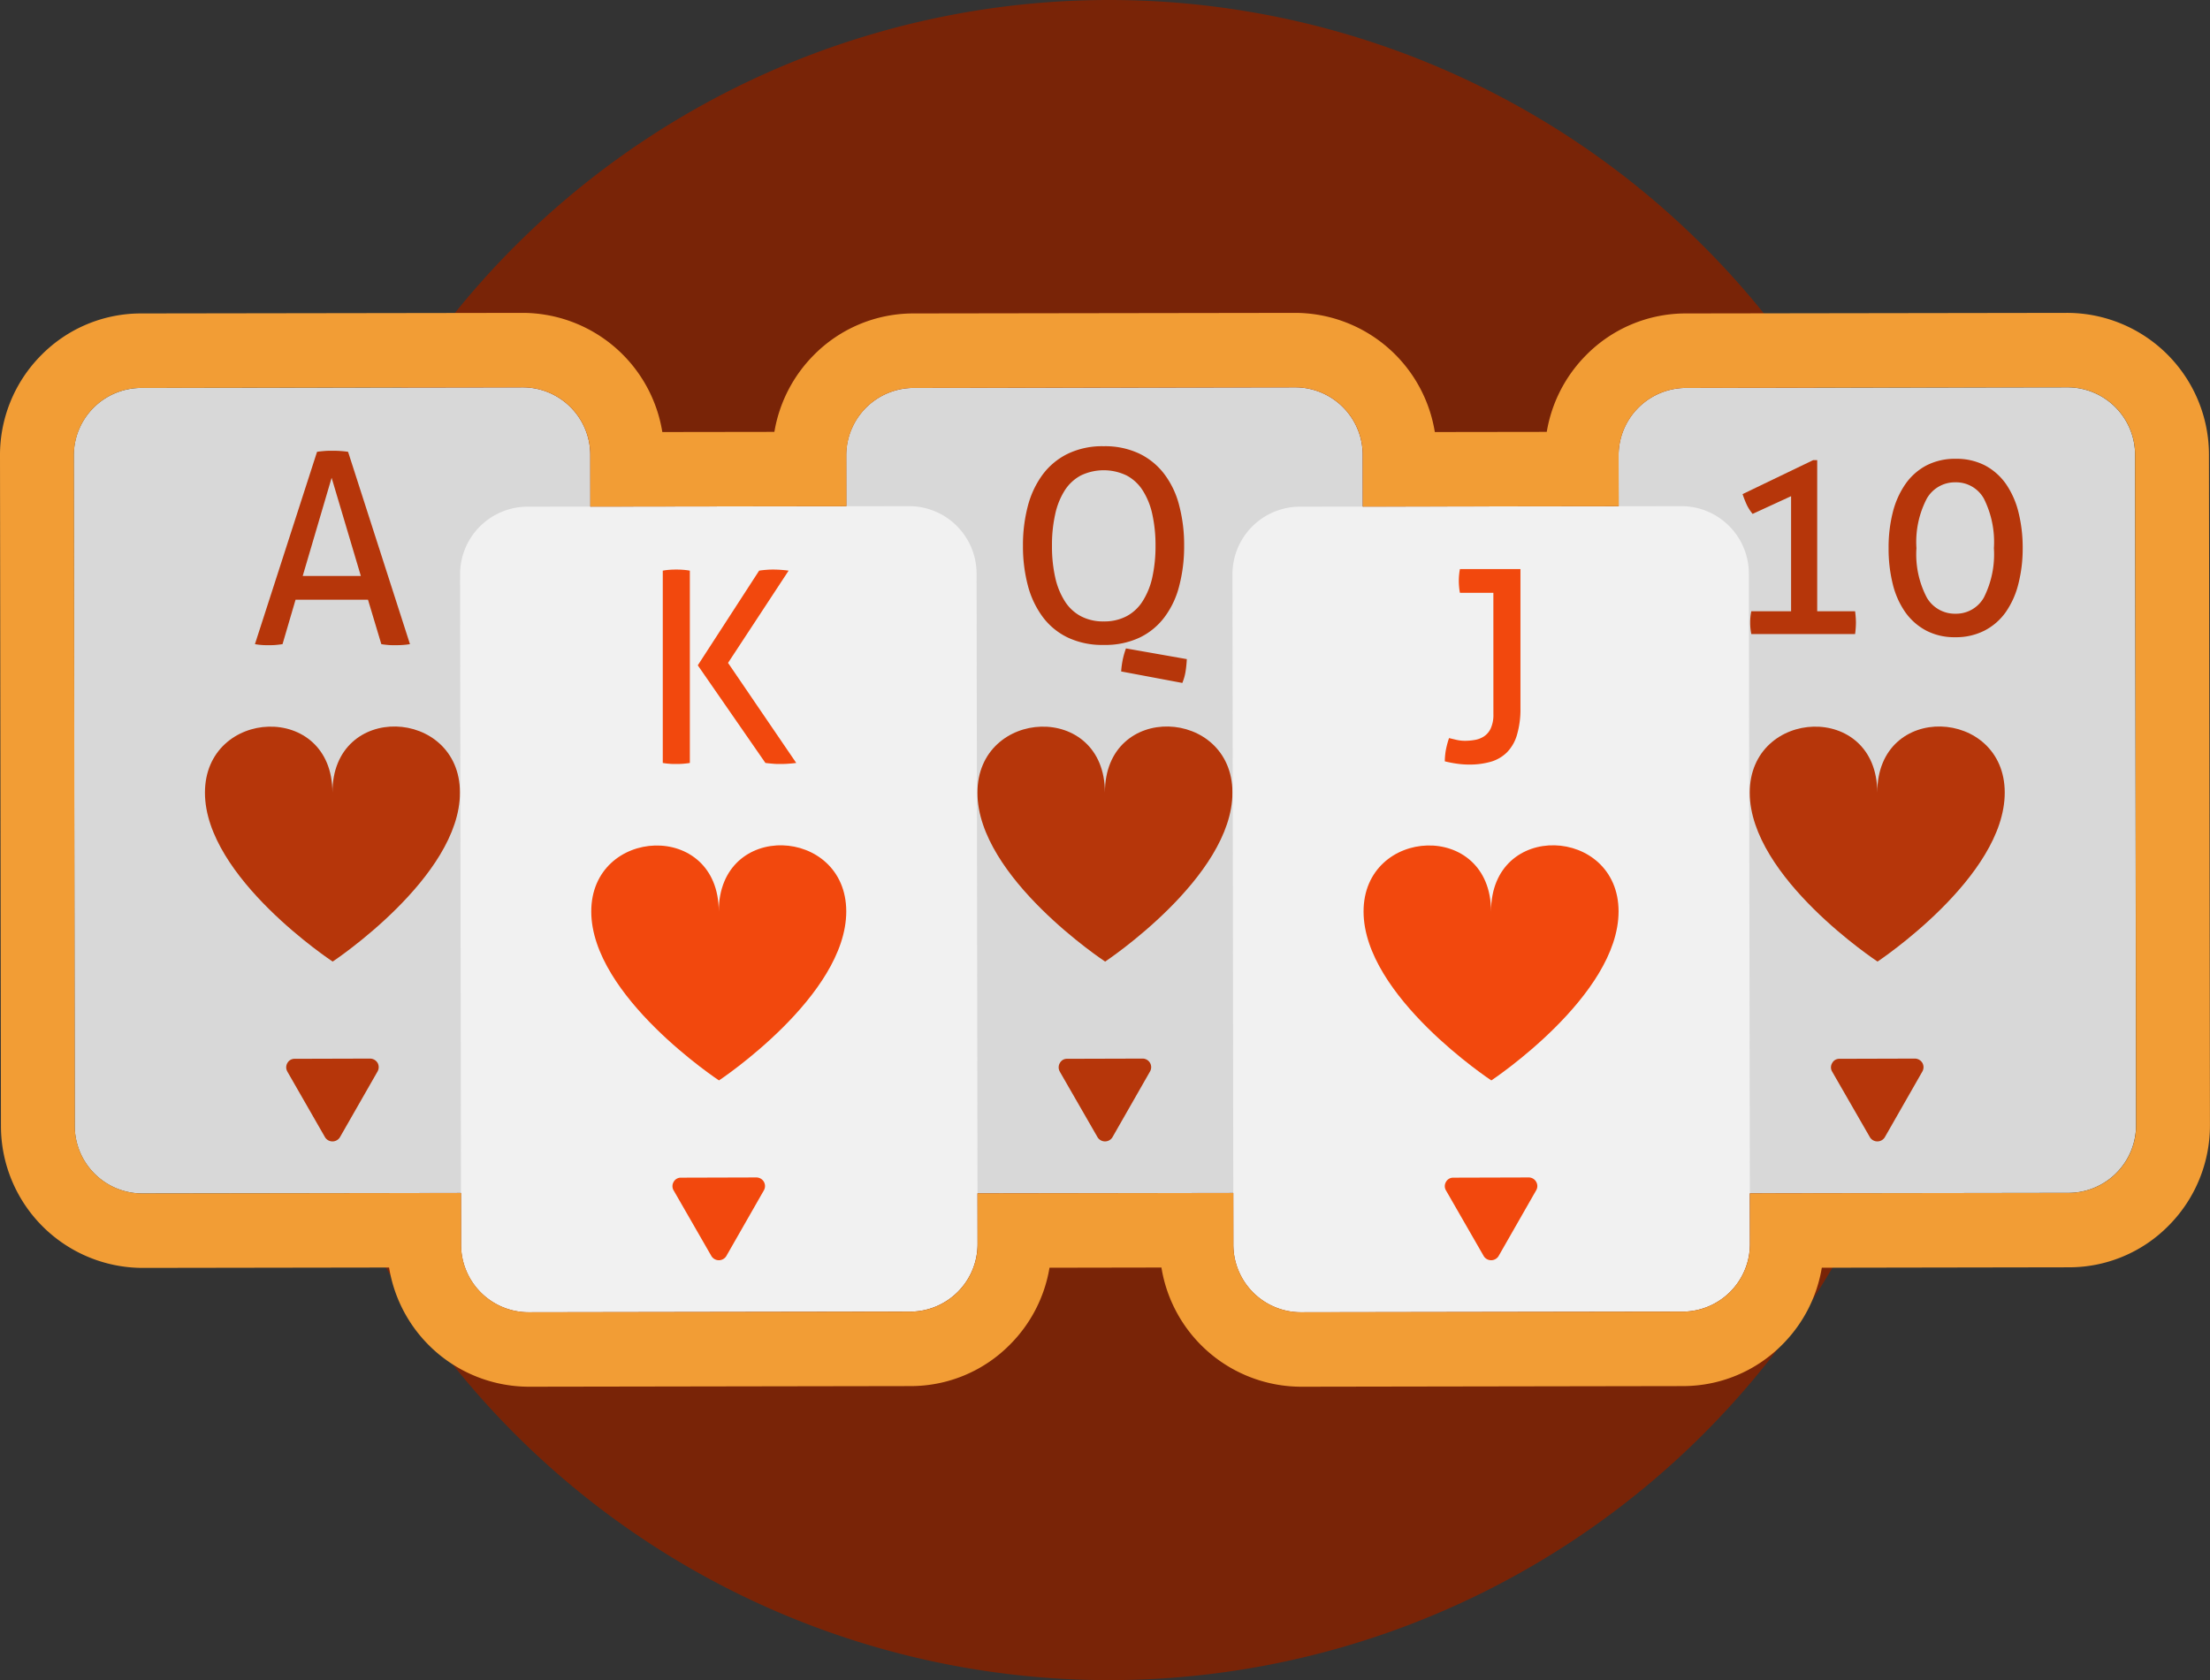
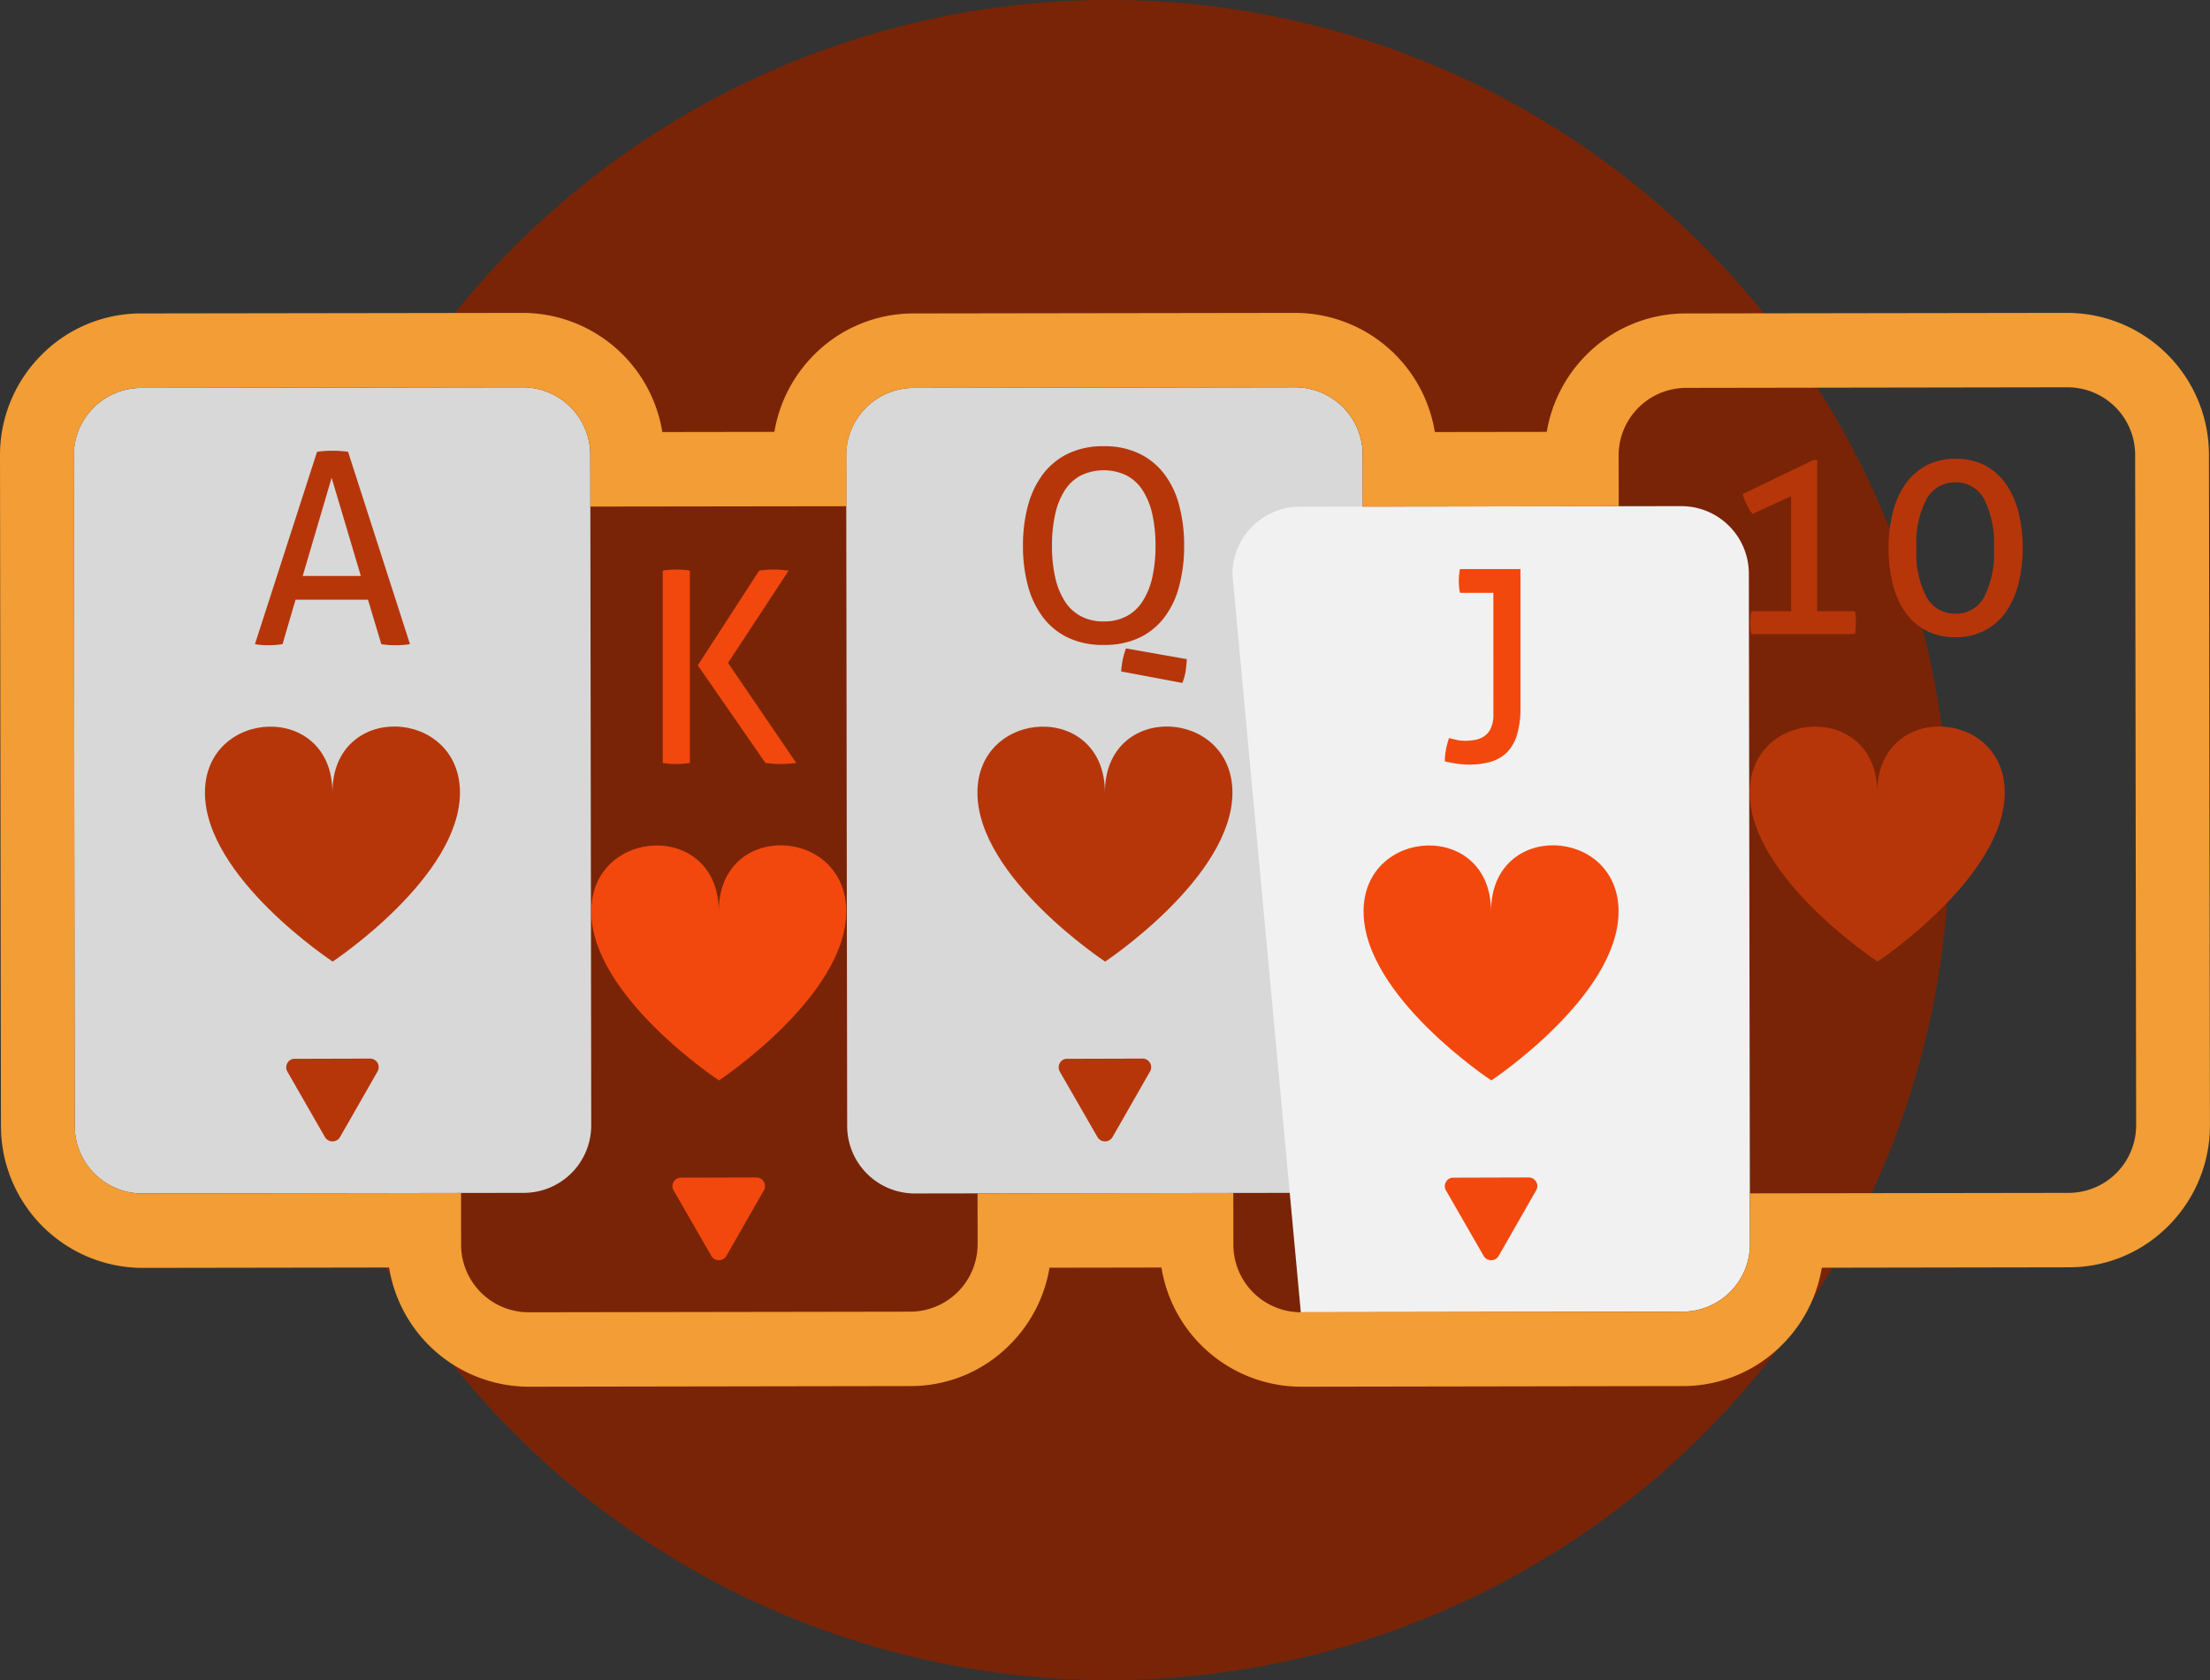
<svg xmlns="http://www.w3.org/2000/svg" width="263" height="200" viewBox="0 0 263 200">
  <rect x="0" y="0" width="263" height="200" fill="#333333" stroke="none" />
  <g id="Group_192681" data-name="Group 192681" transform="translate(-250 -5157)">
    <path id="Path_418368" data-name="Path 418368" d="M208.653,100a100,100,0,1,1-100-100,100,100,0,0,1,100,100" transform="translate(273.347 5157)" fill="#792407" />
    <g id="Group_192680" data-name="Group 192680">
      <path id="Path_418369" data-name="Path 418369" d="M63.934,100.059a8.036,8.036,0,0,1-8,8.085l-45.44.071a8.045,8.045,0,0,1-8.028-8.067L2.352,20.412a8.042,8.042,0,0,1,8.006-8.085l45.433-.071a8.04,8.04,0,0,1,8.028,8.067Z" transform="translate(256.426 5190.853)" fill="#d8d8d8" />
      <path id="Path_418370" data-name="Path 418370" d="M36.882,30.836C36.9,40.919,21.733,50.968,21.733,50.968S6.55,40.96,6.535,30.877s15.157-10.9,15.172-.019c-.015-10.877,15.16-10.1,15.175-.023" transform="translate(267.855 5220.496)" fill="#b6360a" />
      <path id="Path_418371" data-name="Path 418371" d="M9.262,35.036l4.5,7.845a1.043,1.043,0,0,0,1.743,0L20,35.021A1.054,1.054,0,0,0,20,34a1.066,1.066,0,0,0-.877-.508l-9,.026a.96.96,0,0,0-.858.508,1,1,0,0,0,0,1.008" transform="translate(274.933 5249.521)" fill="#b6360a" />
      <path id="Path_418372" data-name="Path 418372" d="M21.584,31.994H12.962l-1.549,5.286c-.276.045-.545.075-.821.1s-.556.026-.817.026c-.3,0-.59,0-.873-.026a6.857,6.857,0,0,1-.773-.1l7.39-22.891c.269-.049.567-.071.881-.1s.649-.03.985-.03c.291,0,.6.008.911.03s.62.049.918.1l7.364,22.891a8.344,8.344,0,0,1-.862.1c-.31.023-.62.026-.911.026s-.552,0-.836-.026-.556-.053-.8-.1Zm-7.771-2.826h6.92l-3.478-11.69Z" transform="translate(272.21 5196.397)" fill="#b6360a" />
      <path id="Path_418373" data-name="Path 418373" d="M88.564,100.059a8.036,8.036,0,0,1-8,8.085l-45.44.071a8.045,8.045,0,0,1-8.028-8.067l-.116-79.737a8.042,8.042,0,0,1,8.006-8.085l45.433-.071a8.045,8.045,0,0,1,8.028,8.067Z" transform="translate(323.721 5190.853)" fill="#d8d8d8" />
      <path id="Path_418374" data-name="Path 418374" d="M61.513,30.836c.015,10.083-15.149,20.133-15.149,20.133S31.181,40.96,31.166,30.877s15.157-10.9,15.172-.019c-.015-10.877,15.153-10.1,15.175-.023" transform="translate(335.153 5220.496)" fill="#b6360a" />
      <path id="Path_418375" data-name="Path 418375" d="M33.887,35.036,38.4,42.88a1.043,1.043,0,0,0,1.743,0l4.49-7.86a1.024,1.024,0,0,0-.873-1.528l-9.006.026a.944.944,0,0,0-.858.508,1.013,1.013,0,0,0-.007,1.008" transform="translate(342.229 5249.521)" fill="#b6360a" />
      <path id="Path_418376" data-name="Path 418376" d="M42.23,37.772a9.581,9.581,0,0,1-4.266-.873,8.066,8.066,0,0,1-2.99-2.449A10.922,10.922,0,0,1,33.2,30.71a18.291,18.291,0,0,1-.586-4.748,18.241,18.241,0,0,1,.586-4.744,10.955,10.955,0,0,1,1.769-3.74,8.226,8.226,0,0,1,2.99-2.468,9.477,9.477,0,0,1,4.266-.892,9.516,9.516,0,0,1,4.262.892,8.2,8.2,0,0,1,2.982,2.468,10.466,10.466,0,0,1,1.75,3.74,18.415,18.415,0,0,1,.575,4.744,18.465,18.465,0,0,1-.575,4.748,10.436,10.436,0,0,1-1.75,3.74A8.042,8.042,0,0,1,46.492,36.9a9.62,9.62,0,0,1-4.262.873m0-2.8a5.654,5.654,0,0,0,2.725-.625,5.076,5.076,0,0,0,1.911-1.8,8.764,8.764,0,0,0,1.142-2.826,17.157,17.157,0,0,0,.381-3.762,17.117,17.117,0,0,0-.381-3.74,8.692,8.692,0,0,0-1.142-2.837,5.132,5.132,0,0,0-1.911-1.78,6.279,6.279,0,0,0-5.46,0,5.132,5.132,0,0,0-1.911,1.78,8.687,8.687,0,0,0-1.135,2.837,16.668,16.668,0,0,0-.381,3.74,16.712,16.712,0,0,0,.381,3.762,8.758,8.758,0,0,0,1.135,2.826,5.076,5.076,0,0,0,1.911,1.8,5.668,5.668,0,0,0,2.736.625m9.883,4.489a14.427,14.427,0,0,1-.146,1.449,6.1,6.1,0,0,1-.388,1.385L44.3,40.929a10.952,10.952,0,0,1,.2-1.464,9.563,9.563,0,0,1,.373-1.279Z" transform="translate(339.123 5196)" fill="#b6360a" />
-       <path id="Path_418377" data-name="Path 418377" d="M113.191,100.059a8.046,8.046,0,0,1-8,8.085l-45.444.071a8.044,8.044,0,0,1-8.021-8.067l-.116-79.737a8.038,8.038,0,0,1,8.006-8.085l45.433-.071a8.045,8.045,0,0,1,8.028,8.067Z" transform="translate(391.008 5190.853)" fill="#d8d8d8" />
      <path id="Path_418378" data-name="Path 418378" d="M86.138,30.836C86.16,40.919,71,50.968,71,50.968S55.813,40.96,55.791,30.877s15.164-10.9,15.179-.019c-.015-10.877,15.153-10.1,15.168-.023" transform="translate(402.435 5220.496)" fill="#b6360a" />
-       <path id="Path_418379" data-name="Path 418379" d="M58.518,35.036,63.03,42.88a1.043,1.043,0,0,0,1.743,0l4.49-7.86A1.034,1.034,0,0,0,69.255,34a1.054,1.054,0,0,0-.873-.508l-9,.026a.944.944,0,0,0-.858.508.978.978,0,0,0-.007,1.008" transform="translate(409.513 5249.521)" fill="#b6360a" />
      <path id="Path_418380" data-name="Path 418380" d="M56.757,20.958a5.419,5.419,0,0,1-.694-1.08,12.256,12.256,0,0,1-.5-1.275l8.4-4.045h.481V32.55h4.509a11.15,11.15,0,0,1,.1,1.339,10.9,10.9,0,0,1-.1,1.37H56.6a6.714,6.714,0,0,1-.131-1.37A6.47,6.47,0,0,1,56.6,32.55h4.736v-13.7Z" transform="translate(401.812 5197.215)" fill="#b6360a" />
      <path id="Path_418381" data-name="Path 418381" d="M68.208,14.516a7.384,7.384,0,0,1,3.5.794A7.162,7.162,0,0,1,74.2,17.526a10.258,10.258,0,0,1,1.482,3.356,17.359,17.359,0,0,1,.5,4.27,17.021,17.021,0,0,1-.511,4.248,10.133,10.133,0,0,1-1.5,3.36,7.052,7.052,0,0,1-2.508,2.194,7.428,7.428,0,0,1-3.508.8,7.234,7.234,0,0,1-3.478-.8,7.153,7.153,0,0,1-2.478-2.194,9.968,9.968,0,0,1-1.485-3.36,17.4,17.4,0,0,1-.489-4.248,17,17,0,0,1,.5-4.27,10.281,10.281,0,0,1,1.5-3.356,7.1,7.1,0,0,1,2.493-2.216,7.39,7.39,0,0,1,3.493-.794m-.03,2.8a3.842,3.842,0,0,0-3.411,1.938,11.177,11.177,0,0,0-1.232,5.9,11.084,11.084,0,0,0,1.232,5.877,3.855,3.855,0,0,0,3.411,1.926,3.791,3.791,0,0,0,3.381-1.926,11.419,11.419,0,0,0,1.194-5.877,11.516,11.516,0,0,0-1.194-5.9,3.779,3.779,0,0,0-3.381-1.938" transform="translate(414.527 5197.099)" fill="#b6360a" />
-       <path id="Path_418382" data-name="Path 418382" d="M76.252,103.818a8.041,8.041,0,0,1-8.006,8.082l-45.44.075a8.044,8.044,0,0,1-8.021-8.067L14.67,24.171a8.046,8.046,0,0,1,8.006-8.093l45.433-.064a8.045,8.045,0,0,1,8.028,8.067Z" transform="translate(290.082 5201.237)" fill="#f1f1f1" />
      <path id="Path_418383" data-name="Path 418383" d="M49.2,34.6c.022,10.083-15.145,20.133-15.145,20.133s-15.179-10.012-15.2-20.091,15.164-10.9,15.175-.015C34.016,23.737,49.184,24.516,49.2,34.6" transform="translate(301.508 5230.879)" fill="#f2480d" />
      <path id="Path_418384" data-name="Path 418384" d="M21.579,38.795l4.512,7.845a1.043,1.043,0,0,0,1.743,0l4.49-7.856a1.027,1.027,0,0,0-.007-1.016,1.041,1.041,0,0,0-.873-.512l-9,.026a.963.963,0,0,0-.866.508,1,1,0,0,0,0,1.008" transform="translate(308.585 5259.906)" fill="#f2480d" />
      <path id="Path_418385" data-name="Path 418385" d="M21.133,18.149a7.153,7.153,0,0,1,.788-.1c.269-.023.545-.03.821-.03s.549.008.825.03a7.508,7.508,0,0,1,.788.1V41.04c-.254.045-.519.071-.788.094s-.552.03-.825.03c-.3,0-.582,0-.851-.03a6.727,6.727,0,0,1-.758-.094ZM25.3,29.417l7.3-11.268c.291-.049.575-.075.87-.1.276-.023.537-.03.773-.03.269,0,.567.008.881.03s.642.049.985.1L28.9,29.128,37.017,41.04c-.336.045-.672.071-.993.094s-.642.03-.933.03c-.254,0-.526,0-.825-.03s-.6-.049-.918-.094Z" transform="translate(307.74 5206.781)" fill="#f2480d" />
-       <path id="Path_418386" data-name="Path 418386" d="M100.879,103.818a8.041,8.041,0,0,1-8.006,8.082l-45.44.075a8.045,8.045,0,0,1-8.028-8.067L39.3,24.171A8.042,8.042,0,0,1,47.3,16.078l45.425-.064a8.04,8.04,0,0,1,8.028,8.067Z" transform="translate(357.369 5201.237)" fill="#f1f1f1" />
+       <path id="Path_418386" data-name="Path 418386" d="M100.879,103.818a8.041,8.041,0,0,1-8.006,8.082l-45.44.075L39.3,24.171A8.042,8.042,0,0,1,47.3,16.078l45.425-.064a8.04,8.04,0,0,1,8.028,8.067Z" transform="translate(357.369 5201.237)" fill="#f1f1f1" />
      <path id="Path_418387" data-name="Path 418387" d="M73.825,34.6c.015,10.083-15.142,20.133-15.142,20.133S43.493,44.716,43.478,34.637s15.157-10.9,15.172-.015c-.015-10.885,15.16-10.106,15.175-.026" transform="translate(368.792 5230.879)" fill="#f2480d" />
      <path id="Path_418388" data-name="Path 418388" d="M46.206,38.795l4.509,7.845a1.04,1.04,0,0,0,1.739,0l4.49-7.856a.992.992,0,0,0-.007-1.016,1.013,1.013,0,0,0-.862-.512l-9.01.026a.969.969,0,0,0-.858.508.987.987,0,0,0,0,1.008" transform="translate(375.869 5259.906)" fill="#f2480d" />
      <path id="Path_418389" data-name="Path 418389" d="M51.849,20.837H47.871a6.034,6.034,0,0,1-.1-.7c-.022-.252-.034-.493-.034-.726s.011-.482.034-.719a5.919,5.919,0,0,1,.1-.685h7.2V34.525a10.79,10.79,0,0,1-.414,3.221,4.925,4.925,0,0,1-1.194,2.081,4.53,4.53,0,0,1-1.933,1.121,9.148,9.148,0,0,1-2.549.331,10.345,10.345,0,0,1-1.526-.113,13.939,13.939,0,0,1-1.385-.271,8.2,8.2,0,0,1,.123-1.339,10.588,10.588,0,0,1,.381-1.43c.254.06.541.132.866.207a4.6,4.6,0,0,0,1.03.117,6.657,6.657,0,0,0,1.15-.1,2.868,2.868,0,0,0,1.094-.414,2.283,2.283,0,0,0,.817-.952,3.873,3.873,0,0,0,.321-1.719Z" transform="translate(375.869 5206.734)" fill="#f2480d" />
      <path id="Path_418390" data-name="Path 418390" d="M246.074,18.76a8.043,8.043,0,0,1,8.017,8.067l.119,79.737a8.046,8.046,0,0,1-8.006,8.089l-37.957.056.007,6a8.044,8.044,0,0,1-8,8.085l-45.444.071H154.8a8.045,8.045,0,0,1-8.021-8.063l-.007-6.137-30.44.045.007,6a8.039,8.039,0,0,1-8,8.085l-45.444.071h-.007a8.044,8.044,0,0,1-8.013-8.063l-.007-6.137-37.942.056h-.011A8.046,8.046,0,0,1,8.9,106.658L8.793,26.917a8.032,8.032,0,0,1,8-8.085l45.436-.071h.007a8.04,8.04,0,0,1,8.013,8.067l.007,6.129,30.47-.041-.007-6a8.03,8.03,0,0,1,7.994-8.085l45.436-.071h.007a8.043,8.043,0,0,1,8.017,8.067l.007,6.129,30.459-.041-.015-6a8.042,8.042,0,0,1,8-8.085l45.436-.071Zm0-8.861h-.007l-45.451.068a16.638,16.638,0,0,0-11.872,4.974,16.9,16.9,0,0,0-4.673,9.124l-13.32.019A16.879,16.879,0,0,0,154.168,9.9L108.7,9.967a16.639,16.639,0,0,0-11.872,4.974,16.951,16.951,0,0,0-4.673,9.124l-13.335.019A16.876,16.876,0,0,0,62.239,9.9L16.78,9.967A16.643,16.643,0,0,0,4.9,14.941,16.861,16.861,0,0,0,0,26.935l.112,79.734a16.9,16.9,0,0,0,16.8,16.916l29.391-.045a16.882,16.882,0,0,0,16.582,14.188l45.466-.075a16.592,16.592,0,0,0,11.872-4.974,16.853,16.853,0,0,0,4.673-9.116l13.32-.023A16.879,16.879,0,0,0,154.8,137.728l45.466-.075a16.618,16.618,0,0,0,11.872-4.974,16.842,16.842,0,0,0,4.665-9.116l29.414-.049a16.611,16.611,0,0,0,11.876-4.978,16.908,16.908,0,0,0,4.9-11.98l-.116-79.749A16.9,16.9,0,0,0,246.074,9.9" transform="translate(250 5184.345)" fill="#f29d35" />
      <rect id="Rectangle_56911" data-name="Rectangle 56911" width="263" height="200" transform="translate(250 5157)" fill="none" />
    </g>
  </g>
</svg>